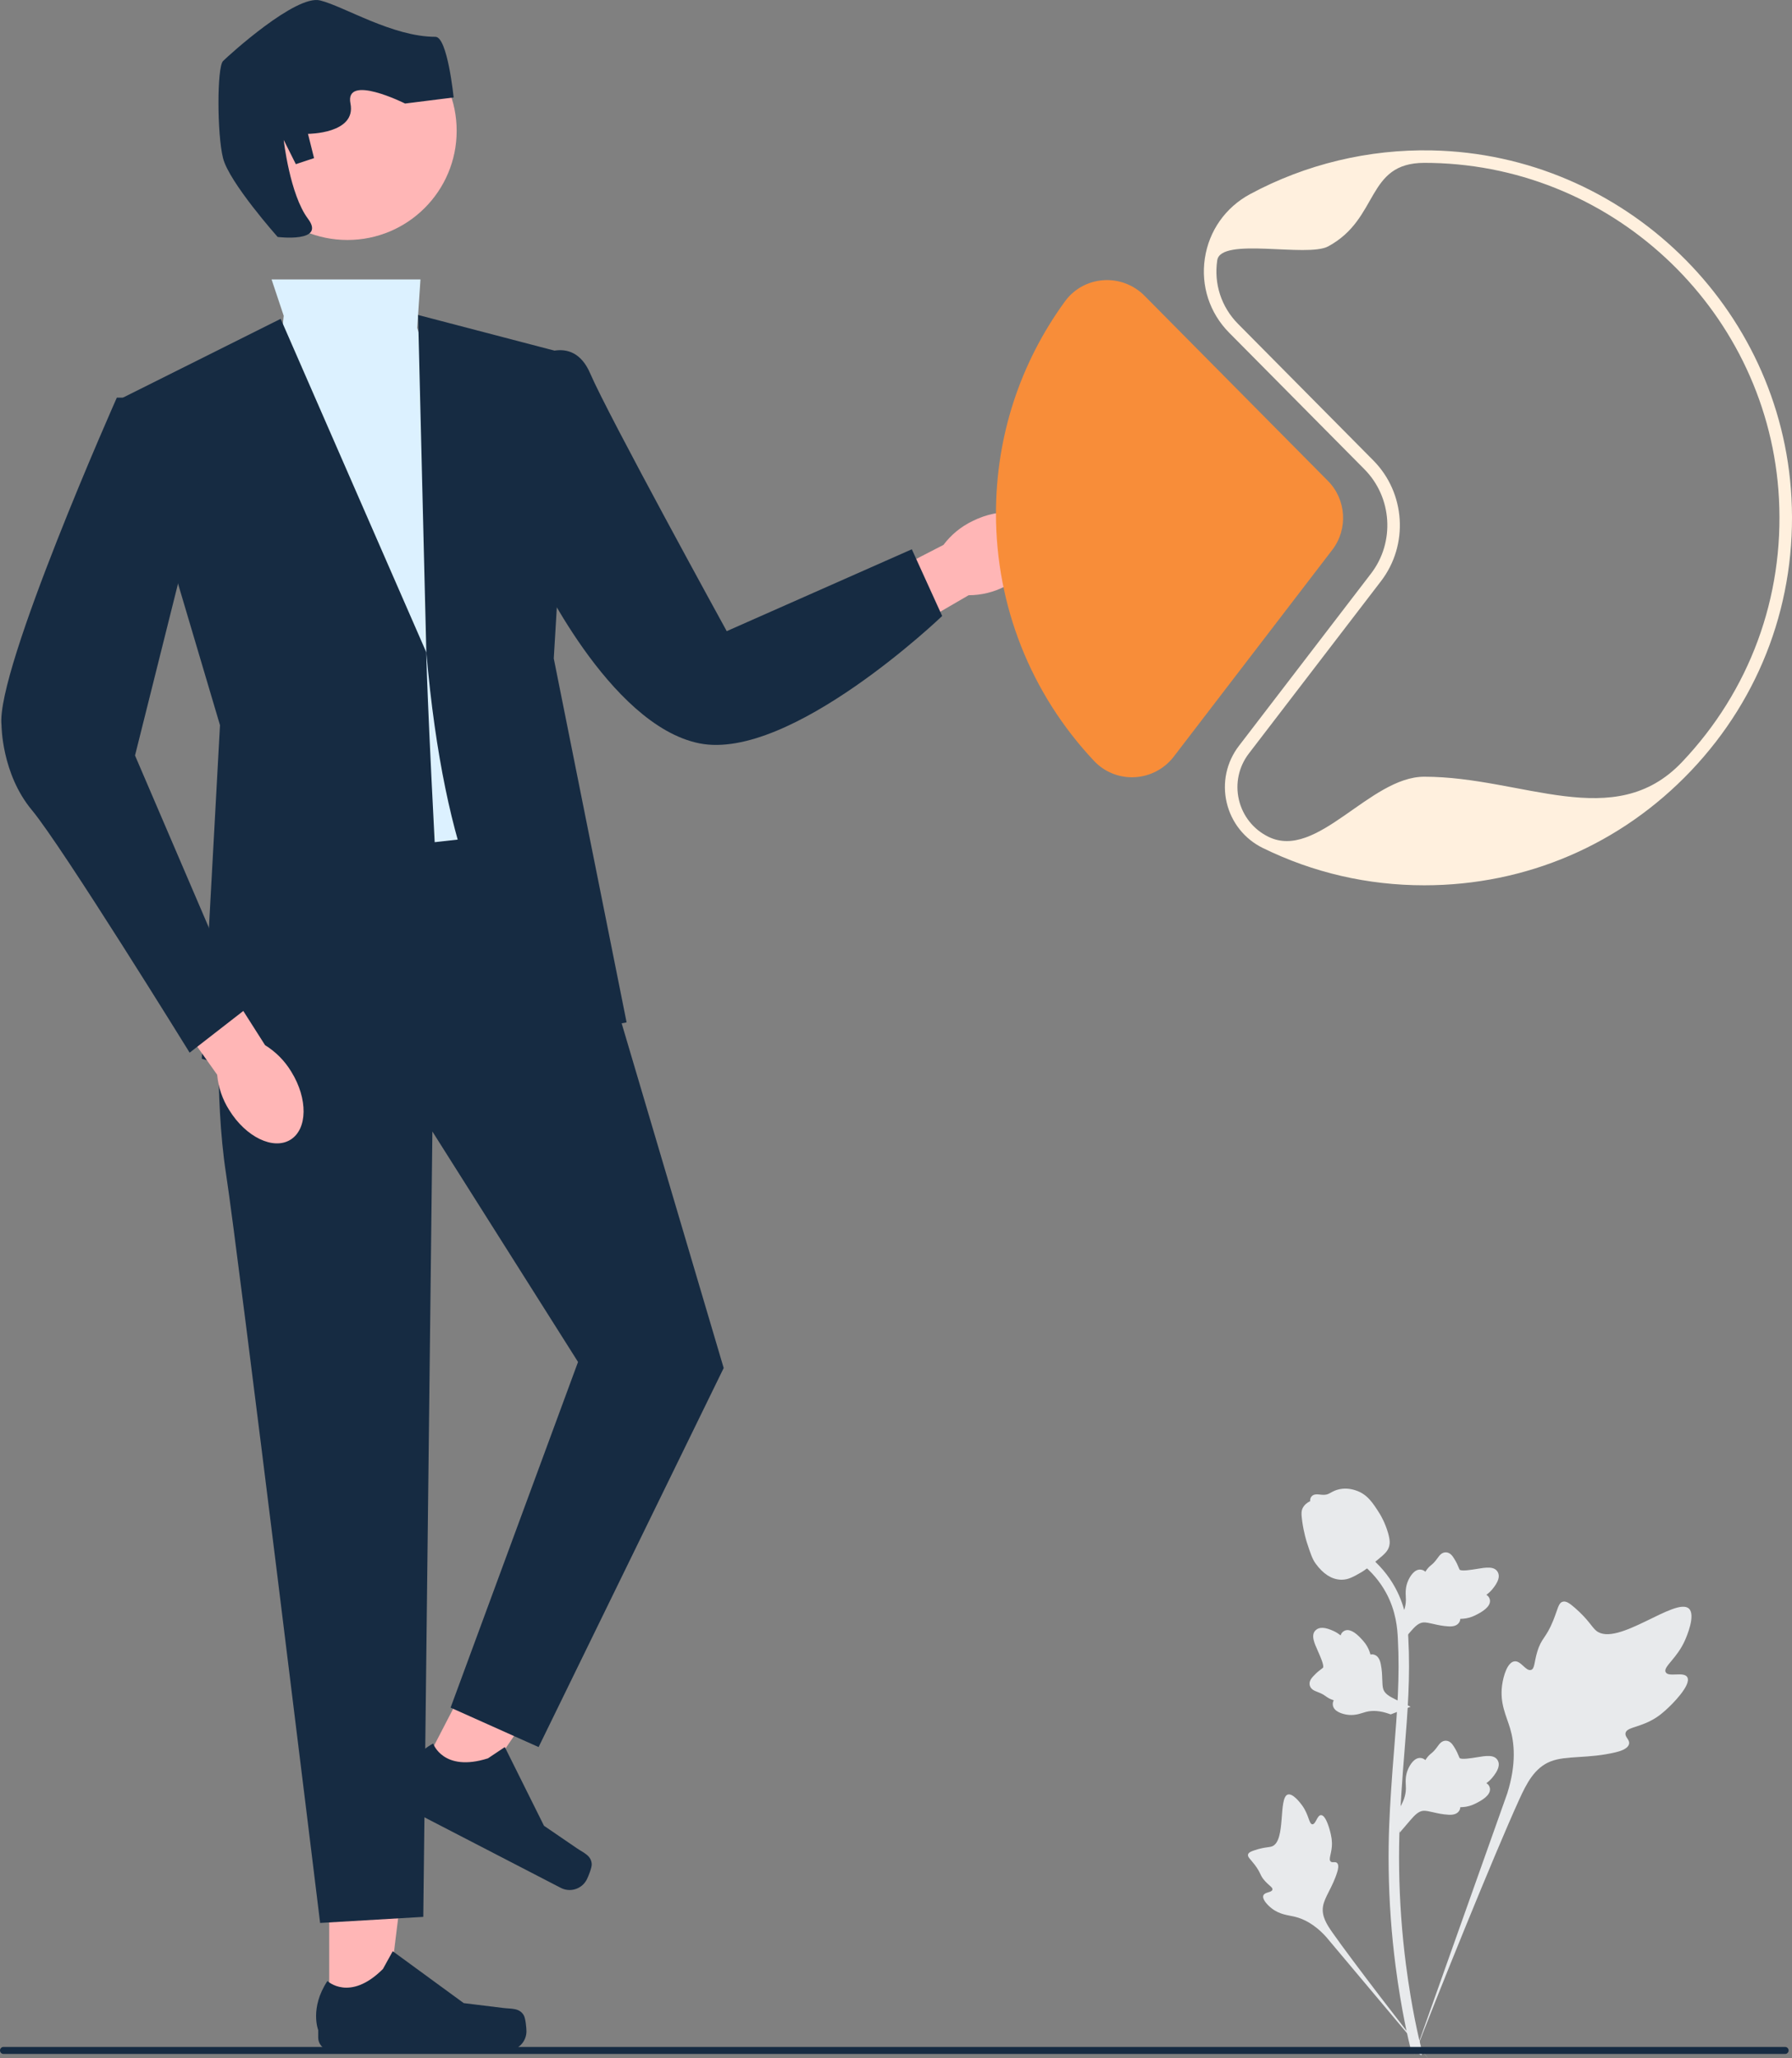
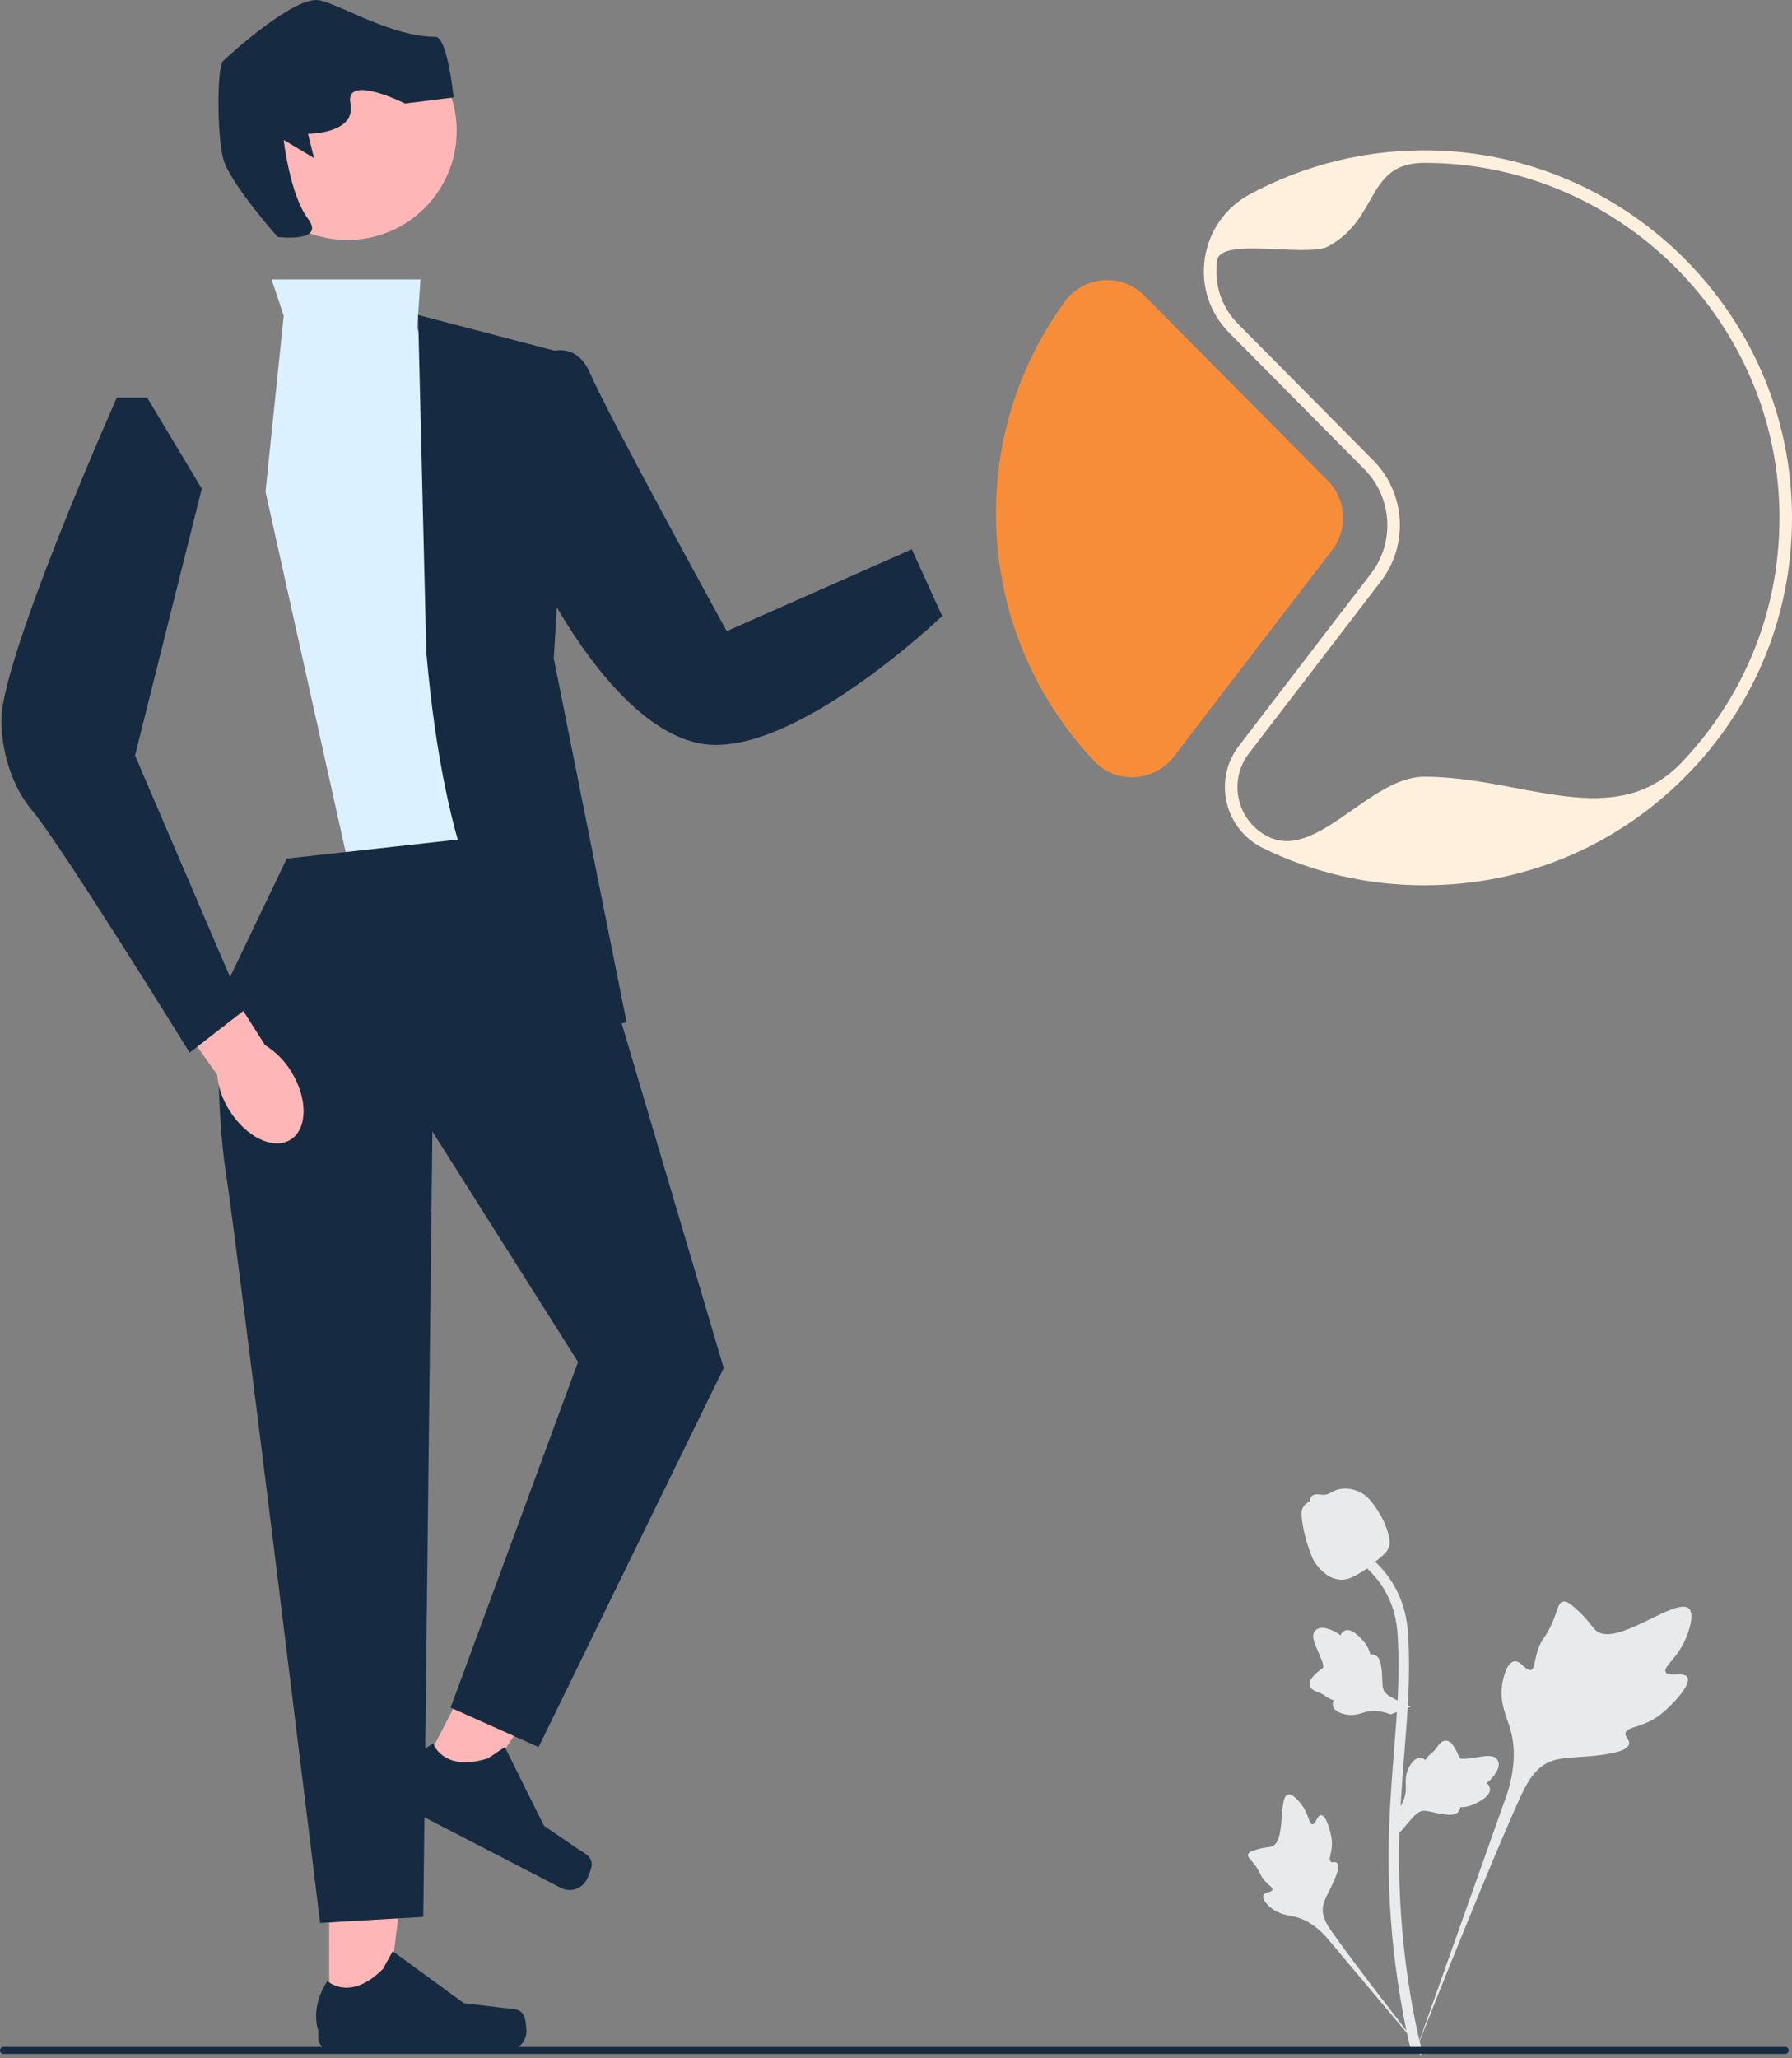
<svg xmlns="http://www.w3.org/2000/svg" width="324" height="372" viewBox="0 0 324 372" fill="none">
  <rect x="0" y="0" width="324" height="372" fill="#808080" stroke="none" />
  <g clip-path="url(#clip0_273_7147)">
    <path d="M305.063 303.118C304.425 302.044 301.666 303.194 301.158 302.219C300.653 301.247 303.217 299.767 304.682 296.385C304.946 295.775 306.61 291.932 305.378 290.746C303.042 288.498 292.353 297.774 288.613 294.739C287.792 294.072 287.218 292.743 284.734 290.583C283.745 289.724 283.148 289.336 282.569 289.481C281.748 289.685 281.683 290.783 280.803 292.94C279.483 296.176 278.703 295.981 277.934 298.562C277.363 300.479 277.493 301.593 276.822 301.81C275.871 302.117 274.996 300.085 273.791 300.267C272.562 300.452 271.819 302.819 271.584 304.591C271.143 307.917 272.366 310.111 273.043 312.418C273.78 314.926 274.217 318.739 272.516 324.137L255.686 371.509C259.401 361.789 270.16 335.142 274.681 325.24C275.986 322.382 277.427 319.482 280.386 318.338C283.234 317.236 287.146 317.894 292.134 316.693C292.717 316.553 294.333 316.142 294.536 315.193C294.705 314.407 293.754 313.969 293.9 313.234C294.096 312.247 295.966 312.235 298.263 311.097C299.883 310.295 300.893 309.34 301.761 308.52C302.022 308.272 305.912 304.548 305.063 303.118Z" fill="#E8EAEC" />
    <path d="M238.847 328.056C238.135 328.059 237.904 329.744 237.278 329.711C236.655 329.679 236.668 327.995 235.429 326.301C235.205 325.995 233.797 324.07 232.859 324.332C231.081 324.829 232.554 332.746 229.983 333.704C229.419 333.915 228.6 333.812 226.823 334.407C226.115 334.644 225.752 334.825 225.656 335.15C225.52 335.612 226.041 335.96 226.847 337.014C228.056 338.595 227.734 338.922 228.781 340.043C229.558 340.876 230.143 341.134 230.056 341.526C229.932 342.081 228.681 341.923 228.423 342.566C228.159 343.223 229.108 344.27 229.911 344.896C231.417 346.072 232.848 346.106 234.177 346.439C235.622 346.802 237.621 347.688 239.783 350.079L258.201 371.999C254.497 367.373 244.51 354.409 240.949 349.336C239.921 347.871 238.913 346.328 239.204 344.547C239.485 342.833 240.937 341.104 241.786 338.312C241.885 337.986 242.15 337.075 241.742 336.701C241.405 336.392 240.915 336.732 240.596 336.448C240.168 336.068 240.701 335.147 240.805 333.693C240.878 332.667 240.701 331.896 240.548 331.234C240.502 331.034 239.795 328.053 238.847 328.056Z" fill="#E8EAEC" />
    <path d="M253.05 331.241L252.621 327.416L252.817 327.126C253.724 325.785 254.186 324.476 254.192 323.233C254.193 323.035 254.183 322.838 254.174 322.636C254.137 321.838 254.091 320.846 254.609 319.69C254.899 319.046 255.714 317.553 256.94 317.738C257.27 317.784 257.52 317.936 257.709 318.113C257.737 318.069 257.766 318.024 257.796 317.976C258.178 317.394 258.48 317.145 258.771 316.905C258.995 316.72 259.226 316.53 259.589 316.079C259.748 315.882 259.872 315.708 259.976 315.562C260.293 315.121 260.707 314.594 261.438 314.604C262.218 314.641 262.626 315.285 262.897 315.712C263.381 316.473 263.6 317.021 263.745 317.385C263.798 317.518 263.858 317.668 263.888 317.714C264.14 318.083 266.184 317.738 266.954 317.612C268.683 317.324 270.18 317.075 270.797 318.165C271.239 318.944 270.91 319.975 269.792 321.31C269.443 321.726 269.073 322.041 268.743 322.289C269.016 322.452 269.26 322.701 269.359 323.092C269.592 324.02 268.794 324.949 266.989 325.857C266.541 326.085 265.937 326.387 265.091 326.533C264.693 326.602 264.334 326.618 264.027 326.628C264.02 326.805 263.979 326.997 263.871 327.195C263.554 327.776 262.894 328.053 261.899 327.987C260.804 327.93 259.903 327.721 259.108 327.538C258.414 327.379 257.816 327.244 257.346 327.276C256.475 327.346 255.804 328.042 255.016 328.946L253.05 331.241Z" fill="#E8EAEC" />
    <path d="M255.04 308.467L251.445 309.852L251.114 309.736C249.586 309.2 248.2 309.086 246.995 309.395C246.804 309.445 246.615 309.504 246.422 309.564C245.659 309.802 244.71 310.098 243.459 309.891C242.762 309.774 241.11 309.365 240.978 308.133C240.939 307.803 241.022 307.523 241.146 307.295C241.096 307.28 241.046 307.263 240.991 307.246C240.331 307.024 240.013 306.796 239.707 306.575C239.471 306.406 239.228 306.231 238.7 305.995C238.468 305.891 238.269 305.816 238.101 305.752C237.593 305.557 236.978 305.291 236.802 304.583C236.64 303.819 237.16 303.261 237.505 302.891C238.119 302.231 238.595 301.88 238.91 301.647C239.026 301.563 239.155 301.467 239.192 301.426C239.486 301.089 238.633 299.201 238.316 298.489C237.598 296.891 236.977 295.508 237.876 294.636C238.519 294.011 239.6 294.067 241.177 294.809C241.668 295.04 242.067 295.318 242.391 295.574C242.479 295.269 242.658 294.97 243.012 294.775C243.851 294.315 244.953 294.85 246.291 296.364C246.625 296.739 247.071 297.246 247.427 298.026C247.594 298.394 247.701 298.736 247.788 299.031C247.961 298.992 248.158 298.983 248.377 299.038C249.02 299.197 249.456 299.764 249.644 300.742C249.866 301.814 249.893 302.738 249.917 303.553C249.94 304.264 249.961 304.876 250.11 305.322C250.399 306.146 251.244 306.618 252.318 307.15L255.04 308.467Z" fill="#E8EAEC" />
-     <path d="M253.05 297.197L252.621 293.372L252.817 293.082C253.724 291.741 254.186 290.432 254.192 289.189C254.193 288.991 254.183 288.794 254.174 288.592C254.137 287.794 254.091 286.803 254.609 285.646C254.899 285.002 255.714 283.509 256.94 283.694C257.27 283.74 257.52 283.892 257.709 284.069C257.737 284.025 257.766 283.98 257.796 283.932C258.178 283.35 258.48 283.101 258.771 282.861C258.995 282.676 259.226 282.486 259.589 282.035C259.748 281.838 259.872 281.664 259.976 281.518C260.293 281.077 260.707 280.55 261.438 280.56C262.218 280.597 262.626 281.241 262.897 281.668C263.381 282.429 263.6 282.977 263.745 283.341C263.798 283.474 263.858 283.624 263.888 283.67C264.14 284.039 266.184 283.694 266.954 283.568C268.683 283.28 270.18 283.031 270.797 284.121C271.239 284.9 270.91 285.931 269.792 287.266C269.443 287.682 269.073 287.998 268.743 288.245C269.016 288.408 269.26 288.657 269.359 289.048C269.592 289.976 268.794 290.905 266.989 291.813C266.541 292.041 265.937 292.344 265.091 292.489C264.693 292.558 264.334 292.574 264.027 292.584C264.02 292.761 263.979 292.953 263.871 293.151C263.554 293.732 262.894 294.01 261.899 293.943C260.804 293.886 259.903 293.677 259.108 293.494C258.414 293.335 257.816 293.201 257.346 293.232C256.475 293.302 255.804 293.998 255.016 294.902L253.05 297.197Z" fill="#E8EAEC" />
    <path d="M256.968 371.447L256.166 370.944L255.23 371.051C255.216 370.965 255.165 370.765 255.088 370.453C254.669 368.743 253.393 363.538 252.328 355.341C251.584 349.619 251.164 343.736 251.077 337.854C250.99 331.962 251.269 327.501 251.493 323.916C251.662 321.212 251.867 318.637 252.069 316.129C252.605 309.428 253.111 303.099 252.734 296.091C252.651 294.527 252.476 291.271 250.572 287.806C249.467 285.796 247.946 284.012 246.049 282.505L247.228 281.023C249.322 282.689 251.006 284.666 252.232 286.897C254.344 290.739 254.534 294.287 254.626 295.991C255.009 303.123 254.497 309.513 253.956 316.279C253.756 318.778 253.551 321.341 253.382 324.034C253.161 327.586 252.884 332.008 252.97 337.824C253.055 343.637 253.471 349.447 254.204 355.097C255.256 363.191 256.515 368.318 256.928 370.002C257.148 370.902 257.194 371.09 256.968 371.447Z" fill="#E8EAEC" />
    <path d="M242.576 285.51C242.498 285.51 242.419 285.508 242.34 285.503C240.728 285.416 239.235 284.452 237.902 282.638C237.277 281.785 236.957 280.811 236.319 278.87C236.22 278.571 235.739 277.053 235.447 274.964C235.256 273.599 235.28 273.028 235.551 272.524C235.851 271.962 236.337 271.571 236.885 271.307C236.861 271.126 236.88 270.939 236.959 270.749C237.281 269.96 238.139 270.064 238.603 270.114C238.838 270.143 239.131 270.182 239.447 270.165C239.945 270.141 240.212 269.994 240.617 269.772C241.004 269.559 241.486 269.295 242.2 269.149C243.609 268.856 244.79 269.255 245.179 269.386C247.226 270.067 248.236 271.658 249.404 273.499C249.637 273.868 250.437 275.213 250.965 277.056C251.346 278.386 251.292 278.977 251.178 279.417C250.945 280.32 250.395 280.837 248.998 281.979C247.539 283.174 246.807 283.772 246.178 284.136C244.715 284.98 243.796 285.51 242.576 285.51Z" fill="#E8EAEC" />
-     <path d="M181.712 105.977C186.834 103.419 189.665 98.706 188.035 95.449C186.405 92.193 180.932 91.628 175.808 94.188C173.748 95.182 171.955 96.655 170.581 98.483L149.016 109.595L154.451 119.593L175.134 107.578C177.423 107.577 179.679 107.028 181.712 105.977Z" fill="#FFB6B6" />
    <path d="M59.526 364.458L69.791 364.457L74.674 324.902L59.523 324.903L59.526 364.458Z" fill="#FFB6B6" />
    <path d="M94.696 364.225C95.016 364.763 95.184 366.499 95.184 367.124C95.184 369.046 93.624 370.605 91.7 370.605H59.909C58.596 370.605 57.532 369.542 57.532 368.23V366.908C57.532 366.908 55.96 362.934 59.197 358.036C59.197 358.036 63.222 361.871 69.235 355.864L71.008 352.655L83.844 362.033L90.959 362.908C92.515 363.099 93.895 362.878 94.696 364.225Z" fill="#162B42" />
    <path d="M75.647 320.965L84.763 325.679L107.304 292.796L93.849 285.838L75.647 320.965Z" fill="#FFB6B6" />
    <path d="M106.986 336.913C107.022 337.537 106.373 339.156 106.085 339.711C105.2 341.418 103.098 342.086 101.389 341.202L73.158 326.601C71.992 325.998 71.536 324.565 72.14 323.4L72.748 322.226C72.748 322.226 73.18 317.975 78.31 315.112C78.31 315.112 80.119 320.366 88.223 317.794L91.275 315.758L98.358 329.982L104.273 334.026C105.567 334.911 106.895 335.349 106.986 336.913Z" fill="#162B42" />
    <path d="M49.101 50.498H76.022L75.435 59.267L92.991 115.168L96.282 152.436L63.365 157.917L48.004 88.862L51.296 57.075L49.101 50.498Z" fill="#DCF1FF" />
-     <path d="M50.747 57.623L22.219 71.872L39.775 131.062L36.483 191.348C36.483 191.348 81.469 205.598 79.275 165.042C77.081 124.486 77.081 117.909 77.081 117.909L50.747 57.623Z" fill="#162B42" />
    <path d="M96.283 65.006C96.283 65.006 103.415 59.814 106.707 67.487C109.999 75.16 131.395 114.072 131.395 114.072L164.86 99.274L170.347 111.331C170.347 111.331 142.916 137.638 126.457 134.35C109.999 131.061 96.832 102.563 96.832 102.563L96.283 65.006Z" fill="#162B42" />
    <path d="M39.774 180.386C39.774 180.386 38.677 197.924 40.871 212.173C43.066 226.423 57.879 347.543 57.879 347.543L76.532 346.447L78.177 204.501L104.511 246.153L81.469 308.631L97.379 315.756L130.845 247.249L107.803 169.425L101.219 149.695L51.844 155.176L39.774 180.386Z" fill="#162B42" />
    <path d="M113.29 184.771C113.29 184.771 83.664 193.54 77.081 117.909L75.592 56.927L103.415 64.199L100.123 119.005L113.29 184.771Z" fill="#162B42" />
    <path d="M62.817 43.373C73.724 43.373 82.567 34.54 82.567 23.643C82.567 12.746 73.724 3.913 62.817 3.913C51.909 3.913 43.066 12.746 43.066 23.643C43.066 34.54 51.909 43.373 62.817 43.373Z" fill="#FFB6B6" />
-     <path d="M50.198 42.825C50.198 42.825 41.42 32.96 40.323 28.576C39.226 24.191 39.226 12.134 40.323 11.038C41.42 9.942 53.49 -1.019 57.879 0.077C62.268 1.173 70.968 6.654 78.726 6.654C80.921 6.654 82.018 17.615 82.018 17.615L73.24 18.711C73.24 18.711 62.268 13.23 63.365 18.711C64.462 24.191 55.684 24.191 55.684 24.191L56.782 28.576L53.49 29.672L51.295 25.287C51.295 25.287 52.392 35.152 55.684 39.537C58.976 43.921 50.198 42.825 50.198 42.825Z" fill="#162B42" />
+     <path d="M50.198 42.825C50.198 42.825 41.42 32.96 40.323 28.576C39.226 24.191 39.226 12.134 40.323 11.038C41.42 9.942 53.49 -1.019 57.879 0.077C62.268 1.173 70.968 6.654 78.726 6.654C80.921 6.654 82.018 17.615 82.018 17.615L73.24 18.711C73.24 18.711 62.268 13.23 63.365 18.711C64.462 24.191 55.684 24.191 55.684 24.191L56.782 28.576L51.295 25.287C51.295 25.287 52.392 35.152 55.684 39.537C58.976 43.921 50.198 42.825 50.198 42.825Z" fill="#162B42" />
    <path d="M41.453 200.645C44.464 205.511 49.418 207.903 52.517 205.988C55.617 204.073 55.688 198.577 52.675 193.71C51.498 191.749 49.868 190.099 47.922 188.896L34.903 168.44L25.424 174.748L39.265 194.244C39.472 196.522 40.222 198.717 41.453 200.645Z" fill="#FFB6B6" />
    <path d="M26.608 71.872H21.122C21.122 71.872 -0.823 121.197 0.274 131.062C0.274 131.062 0.274 139.831 5.76 146.407C11.247 152.984 34.288 190.252 34.288 190.252L44.164 182.579L24.413 136.542L36.483 88.314L26.608 71.872Z" fill="#162B42" />
    <path d="M323.389 370.587C323.389 370.937 323.105 371.221 322.755 371.221H0.635C0.284 371.221 0 370.937 0 370.587C0 370.237 0.284 369.953 0.635 369.953H322.755C323.105 369.953 323.389 370.237 323.389 370.587Z" fill="#162B42" />
    <path d="M204.653 140.479C202.062 140.479 199.592 139.422 197.815 137.535C186.375 125.385 180.074 109.51 180.074 92.833C180.074 78.935 184.39 65.667 192.555 54.462C194.169 52.248 196.673 50.858 199.425 50.65C202.221 50.435 204.955 51.458 206.926 53.447L240.102 86.924C243.423 90.274 243.762 95.623 240.892 99.365L212.221 136.749C210.518 138.971 207.935 140.326 205.135 140.467C204.974 140.475 204.814 140.479 204.653 140.479Z" fill="#F88D39" />
    <path d="M257.515 160.004C247.285 160.004 237.47 157.739 228.341 153.272C225.025 151.65 222.639 148.66 221.794 145.068C220.949 141.475 221.752 137.736 223.999 134.809L247.89 103.655C252.237 97.988 251.722 89.888 246.695 84.814L222.237 60.135C218.702 56.568 217.099 51.675 217.839 46.712C218.584 41.723 221.565 37.485 226.02 35.086C236.063 29.677 247.444 26.939 258.933 27.185C293.557 27.907 322.097 55.505 323.906 90.016C324.873 108.453 318.424 125.955 305.748 139.298C293.064 152.65 275.934 160.004 257.515 160.004ZM257.539 29.435C246.9 29.435 249.445 39.517 240.138 44.529C236.318 46.587 220.719 42.769 220.081 47.046C219.447 51.297 220.82 55.487 223.848 58.542L248.305 83.221C254.126 89.095 254.721 98.472 249.69 105.032L225.798 136.186C223.966 138.573 223.311 141.621 224 144.55C224.689 147.479 226.635 149.917 229.338 151.24C238.154 155.553 247.634 140.381 257.515 140.381C275.307 140.381 291.852 150.637 304.104 137.74C316.348 124.852 322.577 107.945 321.643 90.135C319.895 56.802 292.329 30.146 258.886 29.449C258.437 29.439 257.987 29.435 257.539 29.435Z" fill="#FFF0DE" />
  </g>
  <defs>
    <clipPath id="clip0_273_7147">
      <rect width="324" height="372" fill="white" />
    </clipPath>
  </defs>
</svg>